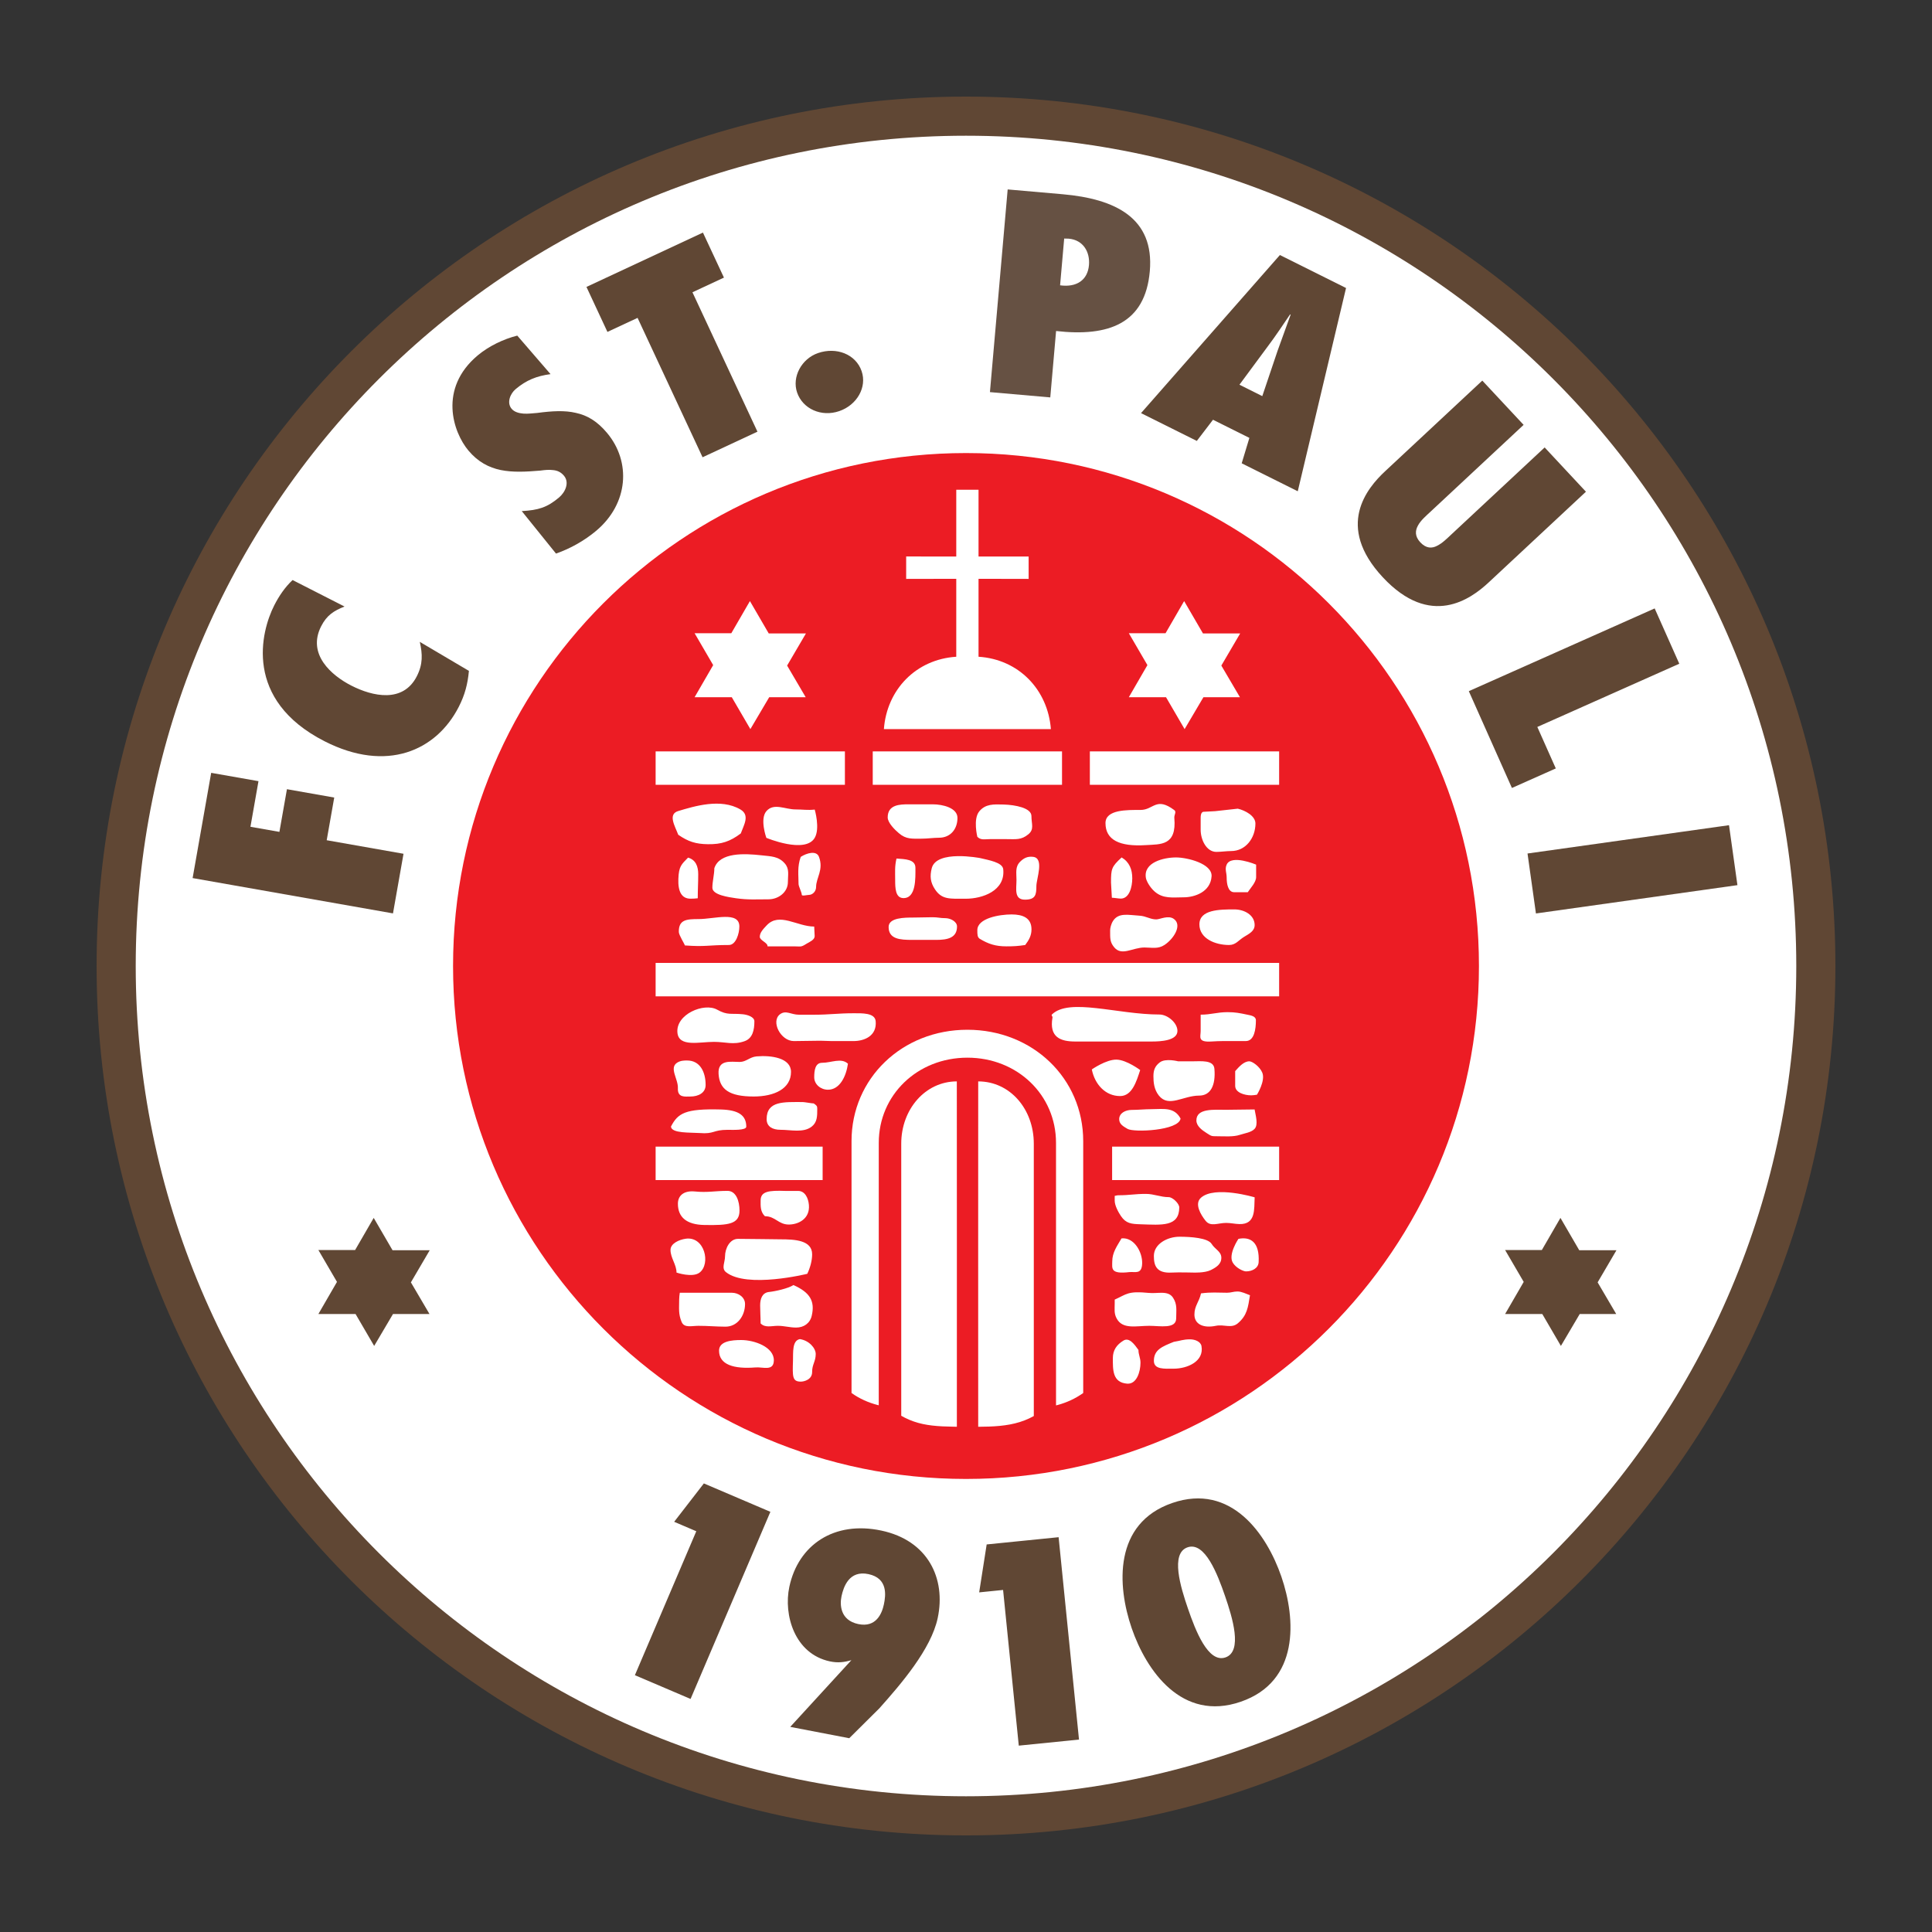
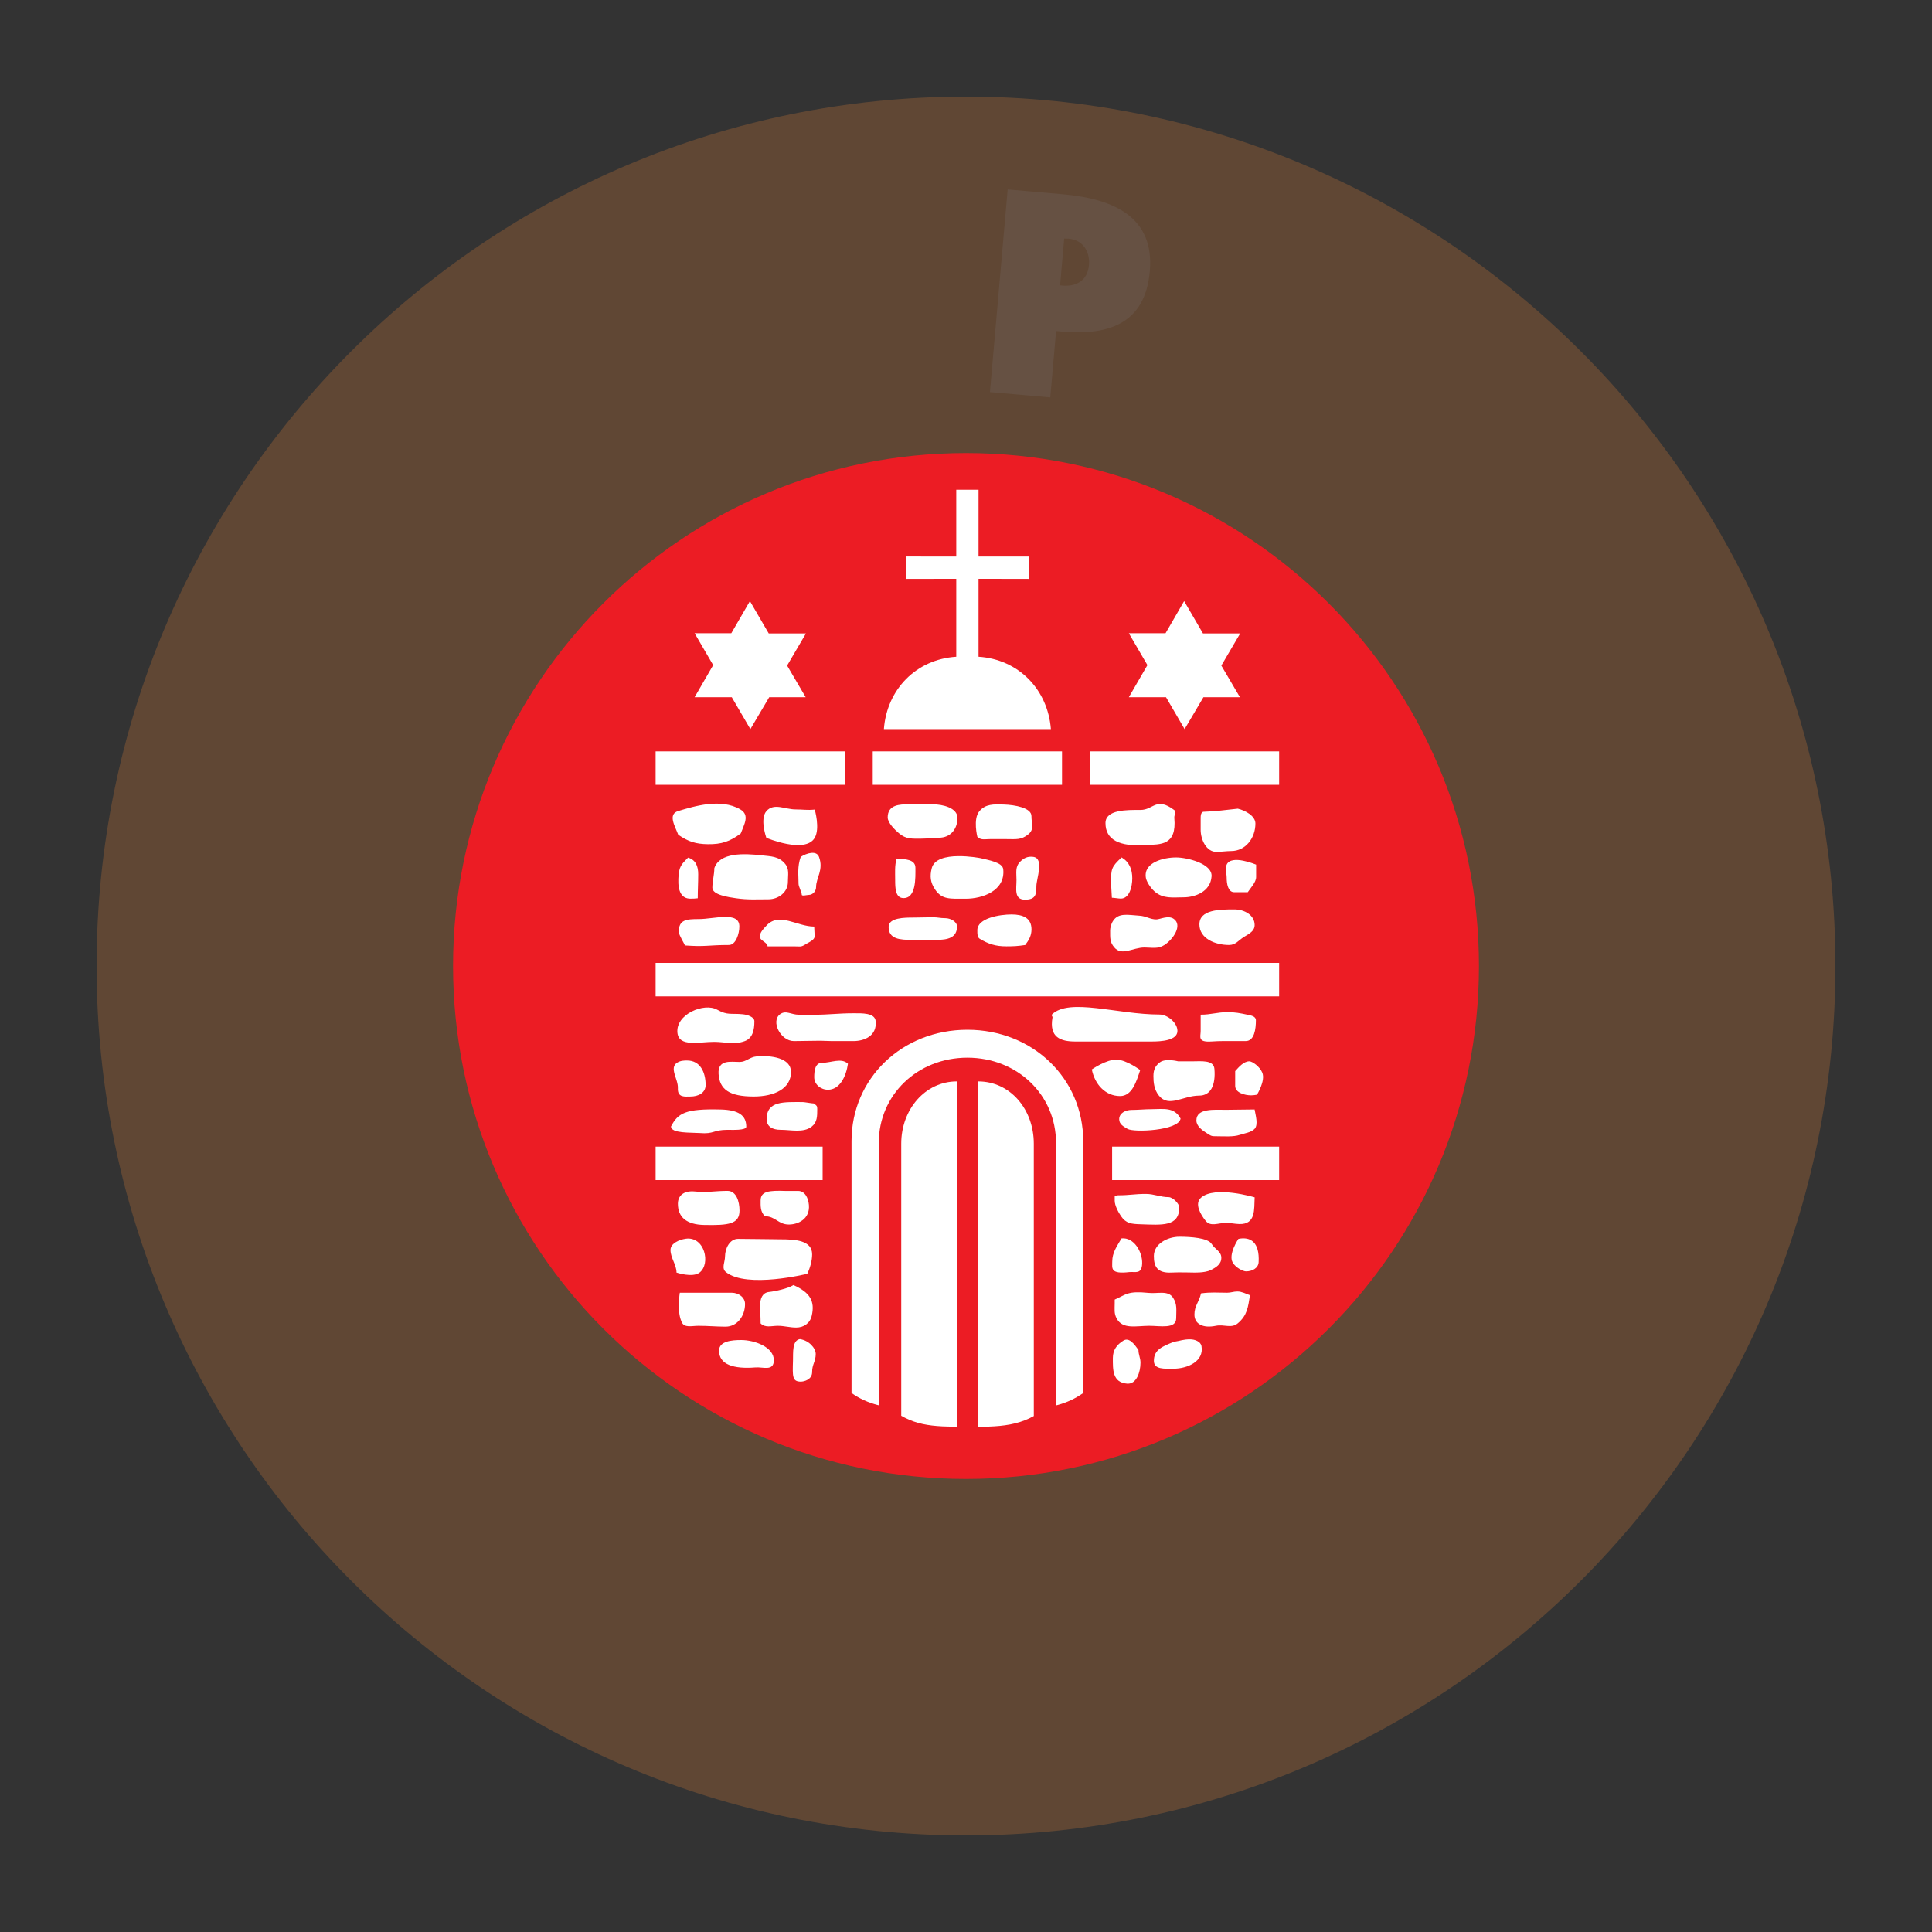
<svg xmlns="http://www.w3.org/2000/svg" xmlns:xlink="http://www.w3.org/1999/xlink" viewBox="0 0 1000 1000">
  <rect x="0" y="0" width="1000" height="1000" fill="#333333" stroke="none" />
  <path fill="#604734" d="M50 500C50 251.47 251.47 50 500 50s450 201.47 450 450-201.47 450-450 450S50 748.53 50 500h0z" />
-   <path fill="#fff" d="M70.25 500c0-237.35 192.4-429.75 429.75-429.75S929.75 262.65 929.75 500 737.35 929.75 500 929.75 70.25 737.35 70.25 500h0z" />
  <path fill="#ec1c24" d="M234.5 500c0-146.63 118.87-265.5 265.5-265.5S765.5 353.37 765.5 500 646.63 765.5 500 765.5 234.5 646.63 234.5 500h0z" />
  <path d="M222.42 647.13h-19.24l-9.75-16.75-9.62 16.63h-19.02l9.63 16.5-9.63 16.63h19.25l9.63 16.51 9.74-16.51h18.9l-9.63-16.39 9.74-16.62zm614.25 0h-19.25l-9.74-16.75-9.62 16.63h-19.02l9.63 16.5-9.63 16.63h19.25l9.63 16.51 9.74-16.51h18.9l-9.63-16.39 9.74-16.62z" fill="#604734" />
  <g fill="#fff">
    <path d="M641.91 327.87h-19.25l-9.75-16.75-9.62 16.63h-19.01l9.62 16.51-9.62 16.62h19.25l9.62 16.51 9.74-16.51h18.9l-9.63-16.38 9.75-16.63zm-135.43 12.06c20.8 1.32 35.86 16.99 37.46 37.46H457.5c1.52-20.48 16.65-36.14 37.46-37.46v-40.34l-25.93.05v-11.61l25.93.03v-34.58h11.53v34.58h25.93v11.58l-25.93-.05v40.34h-.01z" />
    <use xlink:href="#B" />
    <use xlink:href="#B" x="112.38" />
    <use xlink:href="#B" x="224.76" />
    <path d="M339.35 498.41h322.73v17.29H339.35v-17.29zm0 95.09h86.44v17.29h-86.44V593.5zm236.28 0h86.45v17.29h-86.45V593.5zM351.06 419.79c8.41-2.52 22.02-6.72 32.13-.84 5.07 2.95 1.9 7.89.23 12.45-5.57 4.19-10.02 5.65-16.99 5.56-6.29-.08-10.19-1.32-15.37-4.89-1.69-4.48-5.53-10.62 0-12.28h0zm45.6 13.87s-3.5-9.72.01-13.79c3.85-4.46 9.68-.91 15.09-.91 3.88 0 6.06.48 9.94.08 0 0 2.87 9.71-.01 14.63-4.92 8.43-25.03-.01-25.03-.01h0zm-40.52 10.24c-3.49 3.57-4.78 4.53-5.02 11.01-.24 6.45 1.63 10.25 6.31 10.25 1.45 0 2.28-.06 3.73-.22 0-4.44.24-7.99.24-12.43.01-4.11-1.3-7.48-5.26-8.61h0zm107.88.48c-.97 4.2-.68 6.89-.68 11.17 0 3.96.09 9.09 4.04 9.29 6.92.35 6.44-10.5 6.44-15.67 0-4.45-5.36-4.47-9.8-4.79h0zm-4.55-21.28c0 2.75 3.72 6.43 5.74 8.12 3.8 3.31 6.94 2.87 11.95 2.87 2.83 0 6.03-.48 8.85-.48 5.9 0 9.57-4.38 9.57-10.28 0-5.17-7.61-7.02-12.78-7.02h-12.44c-4.52.01-10.89.09-10.89 6.79h0zm46.4 10.03c1.86 1.86 3.79 1.2 6.46 1.2h8.61c4.85 0 7.62.56 11.34-2.51 3.15-2.59 1.59-5.32 1.59-9.44 0-4.2-8.34-5.79-14.42-5.96-5.1-.14-9.36-.39-12.6 3.56-3.27 3.98-.98 13.15-.98 13.15h0zm-136.13 16.26c0 3.15-1.02 6.94-1.02 10.09 0 3.8 8.58 4.9 12.29 5.46 6.22.89 10.48.54 16.78.54 5.17 0 10.02-3.72 10.02-8.89 0-3.8.89-6.87-1.62-9.69-3.23-3.72-7.11-3.64-12.12-4.2-8.71-.96-21.59-1.63-24.33 6.69h0zm112.53 0c-1.05 4.18-.71 7.33 1.67 10.92 3.6 5.42 7.64 4.87 15.96 4.87 8.56 0 20.56-4.07 19.37-15.3-.38-3.54-7.6-4.69-11.96-5.74-.01 0-22.6-4.42-25.04 5.25h0zm43.86 6.08c0 4.6-1.37 10.19 4.38 10.19 5.5 0 5.92-2.58 5.92-7.02 0-3.8 4.22-14.43-1.68-15.14-2.78-.33-4.75.54-6.73 2.52-2.65 2.66-1.89 5.65-1.89 9.45h0zm46.07-29.44c0 8.72 7.27 12.28 20.91 11.4 7.58-.49 16.02.44 14.72-14.08-.14-1.61 1.25-3.1-.01-4.04-9.48-7.08-10.65-.08-17.52-.08-7.02-.01-18.1-.23-18.1 6.8h0zm49.26-2.69v6.14c0 5.17 2.97 11.46 8.14 11.46 2.26 0 5.39-.44 7.65-.44 7.51 0 12.55-6.74 12.55-14.26 0-3.96-5.32-6.78-9.12-7.67l-11.74 1.29-6.19.33c-1.13.41-1.29 1.86-1.29 3.15h0zm-40.9 20.47c-5.28 4.84-5.5 5.96-5.5 12.99 0 1.05.44 6.82.44 7.87 1.13 0 3.49.44 4.62.44 4.44 0 5.94-6.07 5.94-10.51.01-4.61-1.54-8.45-5.5-10.79h0zm12.56 10.63c.28 1.59 2.02 4.77 4.4 6.91 4.48 4.03 9.56 3.1 15.14 3.1 5.57 0 13.91-2.7 14.45-10.85.43-6.6-12.6-9.79-18.41-9.79-6.31 0-17 2.52-15.58 10.63h0zm27.69 24.03c0 7.27 8.08 10.66 15.35 10.66 3.47 0 4.85-2.42 7.75-4.2 2.67-1.62 5.49-2.99 5.49-6.14 0-5.17-5.33-8.08-10.5-8.08-7.67 0-18.09.08-18.09 7.76h0zm-18.08 10.64c4.67-3.06 9.38-10.2 4.85-13.48-2.86-2.07-7.21.25-9.07.25-3.23 0-5.27-1.74-8.77-1.93-5.45-.29-10.84-1.81-13.7 2.83-1.01 1.64-1.43 3.69-1.43 4.74 0 4.2-.15 6.09 2.11 8.81 3.9 4.7 9.52.09 15.66.09 3.8 0 6.95.92 10.35-1.31h0zm-72.07.02c-3.72.57-6 .7-9.72.7-5.65 0-9.33-1.2-13.87-3.94-1.2-.85-1.2-2.18-1.2-4.44 0-6.22 11.49-8.14 17.71-8.14 5.9 0 10.32 1.83 10.32 7.73-.01 3.24-1.3 5.5-3.24 8.09h0zm-47.99-14.37l-9.66.16c-4.85 0-13.06.02-13.06 4.87 0 6.3 5.89 6.7 12.19 6.7h12.44c5.9 0 10.77-1.04 10.77-6.94 0-2.59-3.44-4.31-6.03-4.31-2.82-.01-3.82-.48-6.65-.48h0zm-71.76 15.07h-13.63c.16-1.94-4.01-3.01-4.01-4.95 0-2.18 1.71-3.93 3.54-5.89 6.56-7.02 15.74.6 24.62.6 0 1.21.24 3.76.24 4.97 0 1.86-2.53 2.94-4.07 3.83-3.22 2.02-2.81 1.44-6.69 1.44h0zm-33.63-.7c-10.82 0-12.07 1.03-22.81.22 0-.56-3.08-5.31-3.11-6.94-.12-6.38 3.91-6.7 10.29-6.7 8.08 0 21.04-4.25 21.04 3.83 0 3.64-1.77 9.59-5.41 9.59h0zm-26.64 45.42c.76 7.56 11.32 4.72 18.91 4.72 6.14 0 9.94 1.7 15.75-.32 4.28-1.45 5.17-5.82 5.17-10.34 0-2.26-3.6-3.38-5.87-3.62-6.3-.65-7.89.69-13.39-2.38-6.78-3.81-21.53 2.37-20.57 11.94h0zm53.1-9.57c-4.88 3.65.3 13.88 7.17 13.88l13.62-.18c2.26 0 3.74.18 6 .18h11.23c5.74 0 12.18-2.73 11.49-10.29-.4-4.42-7.15-4.11-11.59-4.11-7.84 0-12.38.76-20.22.76h-7.9c-4.12 0-6.74-2.53-9.8-.24h0zM350.55 550c-4.39 2.73.55 8.49.32 13.25-.24 5.03 3.71 4.31 6.46 4.31 4.12 0 7.9-1.86 7.9-5.98 0-6.7-2.87-12.67-9.57-12.67-1.45-.01-3.38.01-5.11 1.09h0zm70.89 7.58c0 3.72 3.39 6.46 7.11 6.46 6.06 0 9.39-6.77 10.35-13.46-3.47-3.23-8.62-.48-13.39-.48-3.56 0-4.07 3.92-4.07 7.48h0zm-24.63 21.7c0 3.96 3.22 5.5 7.18 5.5 5.49 0 11.82 1.69 16.11-1.62 2.91-2.26 2.91-5.41 2.91-9.13 0-1.45-.12-1.69-1.8-2.89-.89 0-4.85-.72-5.74-.72-9.62.01-18.66-.75-18.66 8.86h0zm-5.21-32.49c-3.58.31-5.35 2.87-8.75 2.87-4.44 0-11.4-1.47-10.92 6.18.5 7.98 5.48 11.71 18.17 11.71 10.77 0 19.32-4.08 19.32-12.72.01-7.27-10.22-8.7-17.82-8.04h0zm152.86-21.68c8.96-8.77 33.92 0 55.65 0 4.2 0 9.33 4.28 9.33 8.48 0 5.01-8.38 5.5-13.39 5.5h-39.47c-7.59 0-13.64-2.15-11.81-12.45.1-.55-.75-1.1-.31-1.53h0zm77 .08v8.48c0 2.99-1.74 5.9 5.65 5.41 4.27-.28 6.98-.23 11.26-.23h6.46c4.44 0 5.22-6.31 5.22-10.76 0-2.1-2.5-2.5-4.52-2.91-3.88-.81-6.14-1.29-10.18-1.29-5.41.01-8.48 1.3-13.89 1.3h0zm-56.34 28.35c1.53 7.67 6.98 13.78 14.65 13.78 6.22 0 8.45-7.56 10.39-13.46 0 0-6.99-5.25-12.18-5.4-5.38-.15-12.86 5.08-12.86 5.08h0zm35.23-3.68c-2.46 1.86-3.34 3.93-3.34 7.17 0 3.07.29 6.89 2.85 10.07 5.1 6.33 12.51-.02 20.83-.02 5.9 0 8.61-5.26 7.89-13.86-.4-4.75-6.95-3.88-11.71-3.88h-7.03c-.01 0-6.54-1.72-9.49.52h0zm38.98 4.55v7.64c0 3.47 4.8 4.89 8.28 4.89 1.13 0 1.86-.16 2.99-.32 0 0 4.5-7.17 2.76-11.41-1.32-3.22-5.19-5.88-6.72-5.88-2.91.01-5.45 2.98-7.31 5.08h0zm10.05 19.84l-14.7.18c-6.38 0-15.43-.89-15.43 5.49 0 2.91 2.83 4.99 5.26 6.53 2.59 1.62 2.35 1.67 5.5 1.67 3.63 0 8.32.41 11.71-.72 2.42-.81 5.96-1.25 7.66-3.11 2.02-2.17.49-7.05 0-10.04h0zm-27.75 45.68c-3.56 3.16-.11 8.82 2.4 11.97 2.58 3.23 6.4 1.08 10.6 1.08 2.42 0 4.44.53 6.86.6 8.61.24 7.6-7.71 7.92-13.84 0-.02-20.63-6.18-27.78.19h0zm-31.41 13.75c-4.6-.15-7.38-.38-9.97-4.17-1.37-2.02-3.28-5.52-3.28-8.02v-2.5c.73-.08 1.13-.32 1.86-.32 5.98 0 8.31-.71 14.28-.71 4.2 0 7.61 1.68 11.81 1.68 2.02 0 5.48 3.32 5.47 5.34-.07 10.04-8.85 9.07-20.17 8.7h0zm-9.73 7.31c-2.34 4.04-4.79 7.28-4.79 11.96 0 3.55-1.13 6.66 8.85 5.49 2.89-.34 6.46 1.44 6.63-4.49.18-5.89-4.19-13.65-10.69-12.96h0zm16.75 9.09c0 4.85 1.2 9.08 9.32 8.6 3.39-.2 11.01 0 11.01 0s5.91.28 9.06-1.26c2.91-1.45 5.53-3.08 5.53-6.39s-3.3-4.38-5.02-7.18c-1.91-3.11-10.77-3.72-16.67-3.72-6.22.01-13.23 3.73-13.23 9.95h0zm43.77-8.85s-5.39 7.95-2.98 12.22c1.59 2.82 5.52 4.62 6.9 4.62 3.15 0 6.38-1.62 6.54-4.77.55-10.4-4.2-13.32-10.46-12.07h0zm-64.04 31.44v2.02c0 2.99-.4 5.09.97 7.67 3.07 5.9 10.18 3.88 16.88 3.88 5.66 0 13.97 1.78 13.97-3.88 0-4.2.65-7.19-1.62-10.66-2.59-3.96-7.86-2.01-12.57-2.49-10.97-1.11-11.47.72-17.63 3.46h0zm44.67-3.22c-.97 4.52-3.41 6.37-3.41 10.97 0 4.85 4.37 7.2 11.07 5.82 4.35-.9 8 1.54 11.39-1.29 4.85-4.12 5.25-8.16 6.3-14.54-1.94-.73-4.36-1.94-6.47-1.94s-3.31.65-5.41.65c-5.17-.01-7.97-.39-13.47.33h0zm-14.07 25.08c-6.03 2.42-10.32 4.1-10.32 9.84 0 4.6 5.56 4.06 10.16 4.06 7.27 0 15.91-3.82 14.47-11.72-.43-2.38-3.49-3.47-5.91-3.47-3.64 0-4.77.73-8.4 1.29h0zm-31.56 8.4c0 5.9-.3 12.68 7.43 13.25 4.83.35 6.87-6.01 6.87-10.86 0-2.5-1.05-4.09-1.05-6.59-2.02-2.83-4.77-6.7-7.76-4.85-3.47 2.11-5.49 4.93-5.49 9.05h0zm-192.36-9.33c-4.93 0-11.47.58-11.47 5.5 0 7.27 7.64 9.57 18.83 8.68 3.95-.32 9.39 2.09 9.53-3.55.18-6.95-9.95-10.63-16.89-10.63h0zm27.02-28.46c-2.67 1.78-9.52 3.27-12.67 3.59-3.47.4-4.55 3.47-4.55 6.94 0 3.07.24 6.26.24 9.33 2.42 2.42 5.53 1.24 8.92 1.24s6.1.9 9.49.9c3.96 0 7.14-2.22 8.04-6.07 1.78-7.55-.85-12.1-9.47-15.93h0zm-49.2 21.1c-3.47 0-7.27 1.21-8.64-1.94-1.78-4.2-1.29-7.11-1.29-11.71 0-1.37.16-2.1.32-3.47h26.9c3.47 0 6.87 2.34 6.87 5.82 0 6.14-3.97 11.74-10.11 11.74-5.1-.02-8.96-.44-14.05-.44h0zm20.5-45.01c-4.2 0-6.7 4.89-6.7 9.09 0 2.99-2 6.15.48 8.13 10.8 8.62 42.09.87 42.09.87 1.45-2.99 2.52-6.78 2.52-10.09 0-7.35-9.03-7.76-16.38-7.76-1.93 0-17.48-.24-22.01-.24h0zm-31.81 17.45c0-4.12-3.11-7.59-3.11-11.71 0-3.39 4.52-5.34 7.88-5.81 9.83-1.37 13.04 13 7.19 17.51-3.7 2.85-11.96.01-11.96.01h0z" />
    <path d="M364.52 634.05c-9.1-.17-13.64-3.98-13.64-11.01 0-4.04 2.87-6.93 8.87-6.33 6.51.65 10.26-.32 16.8-.32 4.6 0 6.22 5.57 6.22 10.18 0 7.03-5.58 7.72-18.25 7.48h0zm48.59-17.63h-6.62c-8.49-.3-12.79.18-12.79 4.95 0 2.75-.24 5.74 2.21 8.14 5.41 0 6.96 4.31 12.37 4.31 4.85 0 11.01-2.87 10.41-10.12-.29-3.56-2.02-7.28-5.58-7.28h0zm.91 76.7c-4.07.72-3.44 6.99-3.57 11.1-.26 8.28-.4 10.91 4.05 10.91 1.7 0 5.91-1.05 5.86-5.02-.05-3.79 1.86-5.45 1.86-9.25 0-3.06-3.41-7.02-8.2-7.74h0zm231.82-231.31h-7.04c-3.18 0-3.88-4.36-3.88-7.54 0-2.67-1.06-4.33 0-6.74 2.4-5.44 15.25 0 15.25 0v6.48c-.01 2.67-2.93 5.64-4.33 7.8h0zM417.15 327.87H397.9l-9.74-16.75-9.63 16.63h-19.01l9.62 16.51-9.62 16.62h19.25l9.62 16.51 9.75-16.51h18.89l-9.62-16.38 9.74-16.63z" />
  </g>
  <defs>
    <path id="A" d="M542.25 727.75c-12.26 11.14-25.85 10.74-41.67 10.76-19.2-.04-28.41-.27-41.39-10.76l.01-134.89c0-22.48 18.13-39.9 41.51-39.9s41.51 17.42 41.51 39.9l.03 134.89h0z" />
    <path id="B" d="M339.35 388.92h97.97v17.29h-97.97v-17.29z" />
  </defs>
  <clipPath id="C">
    <use xlink:href="#A" />
  </clipPath>
  <path clip-path="url(#C)" d="M535.1 761.27l-.01-169.31c0-17.8-12.2-32.23-28.77-32.23-.05 0 0 164.31 0 201.54h28.78 0zm-68.62 0V591.96c0-17.8 12.46-32.23 28.77-32.23.05 0 .02 164.31.02 201.54h-28.79 0z" fill="#fff" />
  <defs>
    <path id="D" d="M560.67 721.02c-16.77 11.88-35.78 7.28-58.62 7.31-23.29-.08-44.44 4.68-61.3-7.31V590.63c0-32.46 26.18-57.63 59.96-57.63s59.96 25.16 59.96 57.63v130.39h0z" />
  </defs>
  <clipPath id="E">
    <use xlink:href="#D" />
  </clipPath>
  <g fill="#fff">
    <path clip-path="url(#E)" fill-rule="evenodd" d="M546.6 761.27h-91.76l.01-169.73c0-24.84 20.03-44.09 45.87-44.09s45.87 19.25 45.87 44.09l.01 169.73h0zm14.07-35.22c-16.77 11.88-37.11 20.72-59.96 20.75-23.29-.08-43.11-8.76-59.96-20.75V590.62c0-32.46 26.18-57.63 59.96-57.63s59.96 25.16 59.96 57.63v135.43h0z" />
    <path d="M413.33 457.55c0 1.21 1.67 4.38 1.67 5.59 0 .81 2.72.08 3.53.08 2.18 0 3.88-1.94 3.88-4.12 0-4.77 4.01-8.87 1.49-15.6-1.29-3.45-6.34-1.97-9.45.02-1.84 5.17-1.12 9.43-1.12 14.03h0zm-66.04 125.56c.24 3.59 10.04 3.01 14.73 3.34 7.92.65 6.77-1.66 14.69-1.66 2.02 0 9.56.4 9.56-1.62 0-5.74-3.82-8.66-13.15-8.9-18.45-.49-22.24 1.9-25.83 8.84h0zm263.77-4.15c-3.3-6.14-8.97-4.85-15.11-4.85-3.23 0-6.97.38-10.2.38-3.15 0-6.46 1.63-6.46 4.79 0 2.59 2.13 3.73 4.31 5.02 3.16 1.94 26.55.96 27.46-5.34h0z" />
  </g>
  <path fill-rule="evenodd" fill="#665143" d="M543.62 205.7l3.01-34.37c27.03 3.07 46.13-3.68 48.51-30.95 2.41-27.55-17.85-37.45-45.1-39.84l-28.47-2.49-9.18 104.91 31.23 2.74h0zm20.03-68.49c-.68 7.79-6.42 11.64-14.95 10.47l2.12-24.21 2.31.06c7.65.67 11.1 7 10.52 13.68h0z" />
  <path d="M671.72 254.27l24.99-105.2L662.47 132l-71.87 81.83 28.87 14.39 8.38-10.96 18.83 9.39-3.98 13.15 29.02 14.47h0zm-30.18-55.15l14.75-19.95c4.03-5.33 7.71-10.98 11.46-16.44l.28.14-6.79 18.78-7.88 23.38-11.82-5.91h0zM208.86 441.91l-39.76-7.01 3.9-22.09-24.48-4.32-3.9 22.09-14.99-2.64 4.16-23.61-24.48-4.31-9.61 54.47 103.71 18.28 5.45-30.86zm-57.42-141.68c-3.92 3.69-6.98 8.17-9.49 13.1-6.91 13.55-15.99 48.92 26.07 70.36 32.11 16.36 57.82 4.97 69.47-17.89 3.14-6.16 4.6-11.8 5.22-18.55l-25.42-15.02c1.43 6.42 1.65 11.53-1.56 17.83-7.12 13.96-22.87 10.42-33.82 4.84-10.33-5.26-23.08-16.24-15.68-30.75 2.93-5.75 6.59-8.02 12.1-10.21l-26.89-13.71h0zm631.13 107.62l22.71-10.11-9.56-21.47 73.48-32.72-12.74-28.63-96.2 42.83 22.31 50.1zm16.94-176.25L751 276.83c-1.94 1.81-4.49 4.4-7.26 5.72-2.57 1.34-5.56 1.41-8.6-1.85-2.93-3.14-2.66-6.13-1.14-8.8 1.41-2.58 4.17-4.94 6.22-6.85l48.4-45.14L767.24 197l-50.34 46.95c-9.29 8.67-25.88 28.34-1.16 54.85s45.5 11.33 54.8 2.66l50.34-46.95-21.37-22.91h0zm-365.1-18.81c9.15-3.15 14.43-12.36 11.57-20.68-3.05-8.85-13.12-12.62-22.56-9.37-8.57 2.95-13.61 12.37-10.84 20.43 2.9 8.45 12.53 12.82 21.83 9.62h0zm-42.35 10.65l-33.65-72.16 16.3-7.59-10.87-23.3-60.29 28.12 10.86 23.29 15.6-7.27 33.64 72.15 28.41-13.24zm-104.27 63.09c7.45-2.6 14.67-6.66 20.79-11.79 16.71-14.02 18.19-35.69 5.62-50.67-5.12-6.1-10.24-9.09-16.12-10.36-5.76-1.37-12.27-1-20.03.03-2.1.12-4.77.54-7.14.34s-4.69-.81-6.12-2.52c-2.6-3.1-.72-7.79 2.11-10.16 5.53-4.64 10.84-6.79 18.06-7.75l-17.22-19.94c-7.13 1.79-14.71 5.42-20.48 10.25-20.48 17.18-12.71 39.83-4.8 49.25 4.94 5.89 10.59 8.8 16.68 10.07 6.29 1.28 13.02.93 20.51.3 2.34-.32 4.56-.54 6.61-.26 2.16.19 4.04.99 5.65 2.91 2.96 3.53.72 8.51-2.57 11.28-6.12 5.14-10.62 6.55-19.28 7.03l17.73 21.99h0zM795 472.81l104.29-14.66-4.36-31.03-104.29 14.65 4.36 31.04zM606.78 777.94c-30.47 10.49-28.61 42.75-21.03 64.78s25.98 48.59 56.45 38.1 28.61-42.75 21.03-64.78c-7.59-22.03-25.99-48.59-56.45-38.1h0zm7.9 22.95c9-3.1 15.53 13.98 19.39 25.19s9.23 28.69.23 31.79-15.53-13.98-19.39-25.19c-3.86-11.22-9.23-28.69-.23-31.79h0zm-257.24 78.48l41.31-96.86-34.43-14.69-15.37 19.86 11.45 4.89-31.78 74.5 28.82 12.3zm201.05 21.03l-10.55-104.75-37.24 3.75-3.88 24.81 12.38-1.25 8.12 80.58 31.17-3.14zm-108.97-85.64c10.05 2.14 9.01 10.82 7.97 15.71-.99 4.64-3.99 12.12-13.27 10.14-9.28-1.97-9.61-9.9-8.65-14.41 1.02-4.76 3.9-13.58 13.95-11.44h0zm-40.49 79.07l30.54 5.87 15.6-15.49c11.13-12.48 26.75-30.57 30.18-46.68 4.38-20.62-5.11-40.2-29.15-45.3-24.49-5.21-43.03 7.41-47.64 29.12-3.08 14.47 2.68 34.68 21 38.58 4.21.89 7.44.44 11.12-.63l-31.65 34.53h0z" fill="#604734" />
</svg>